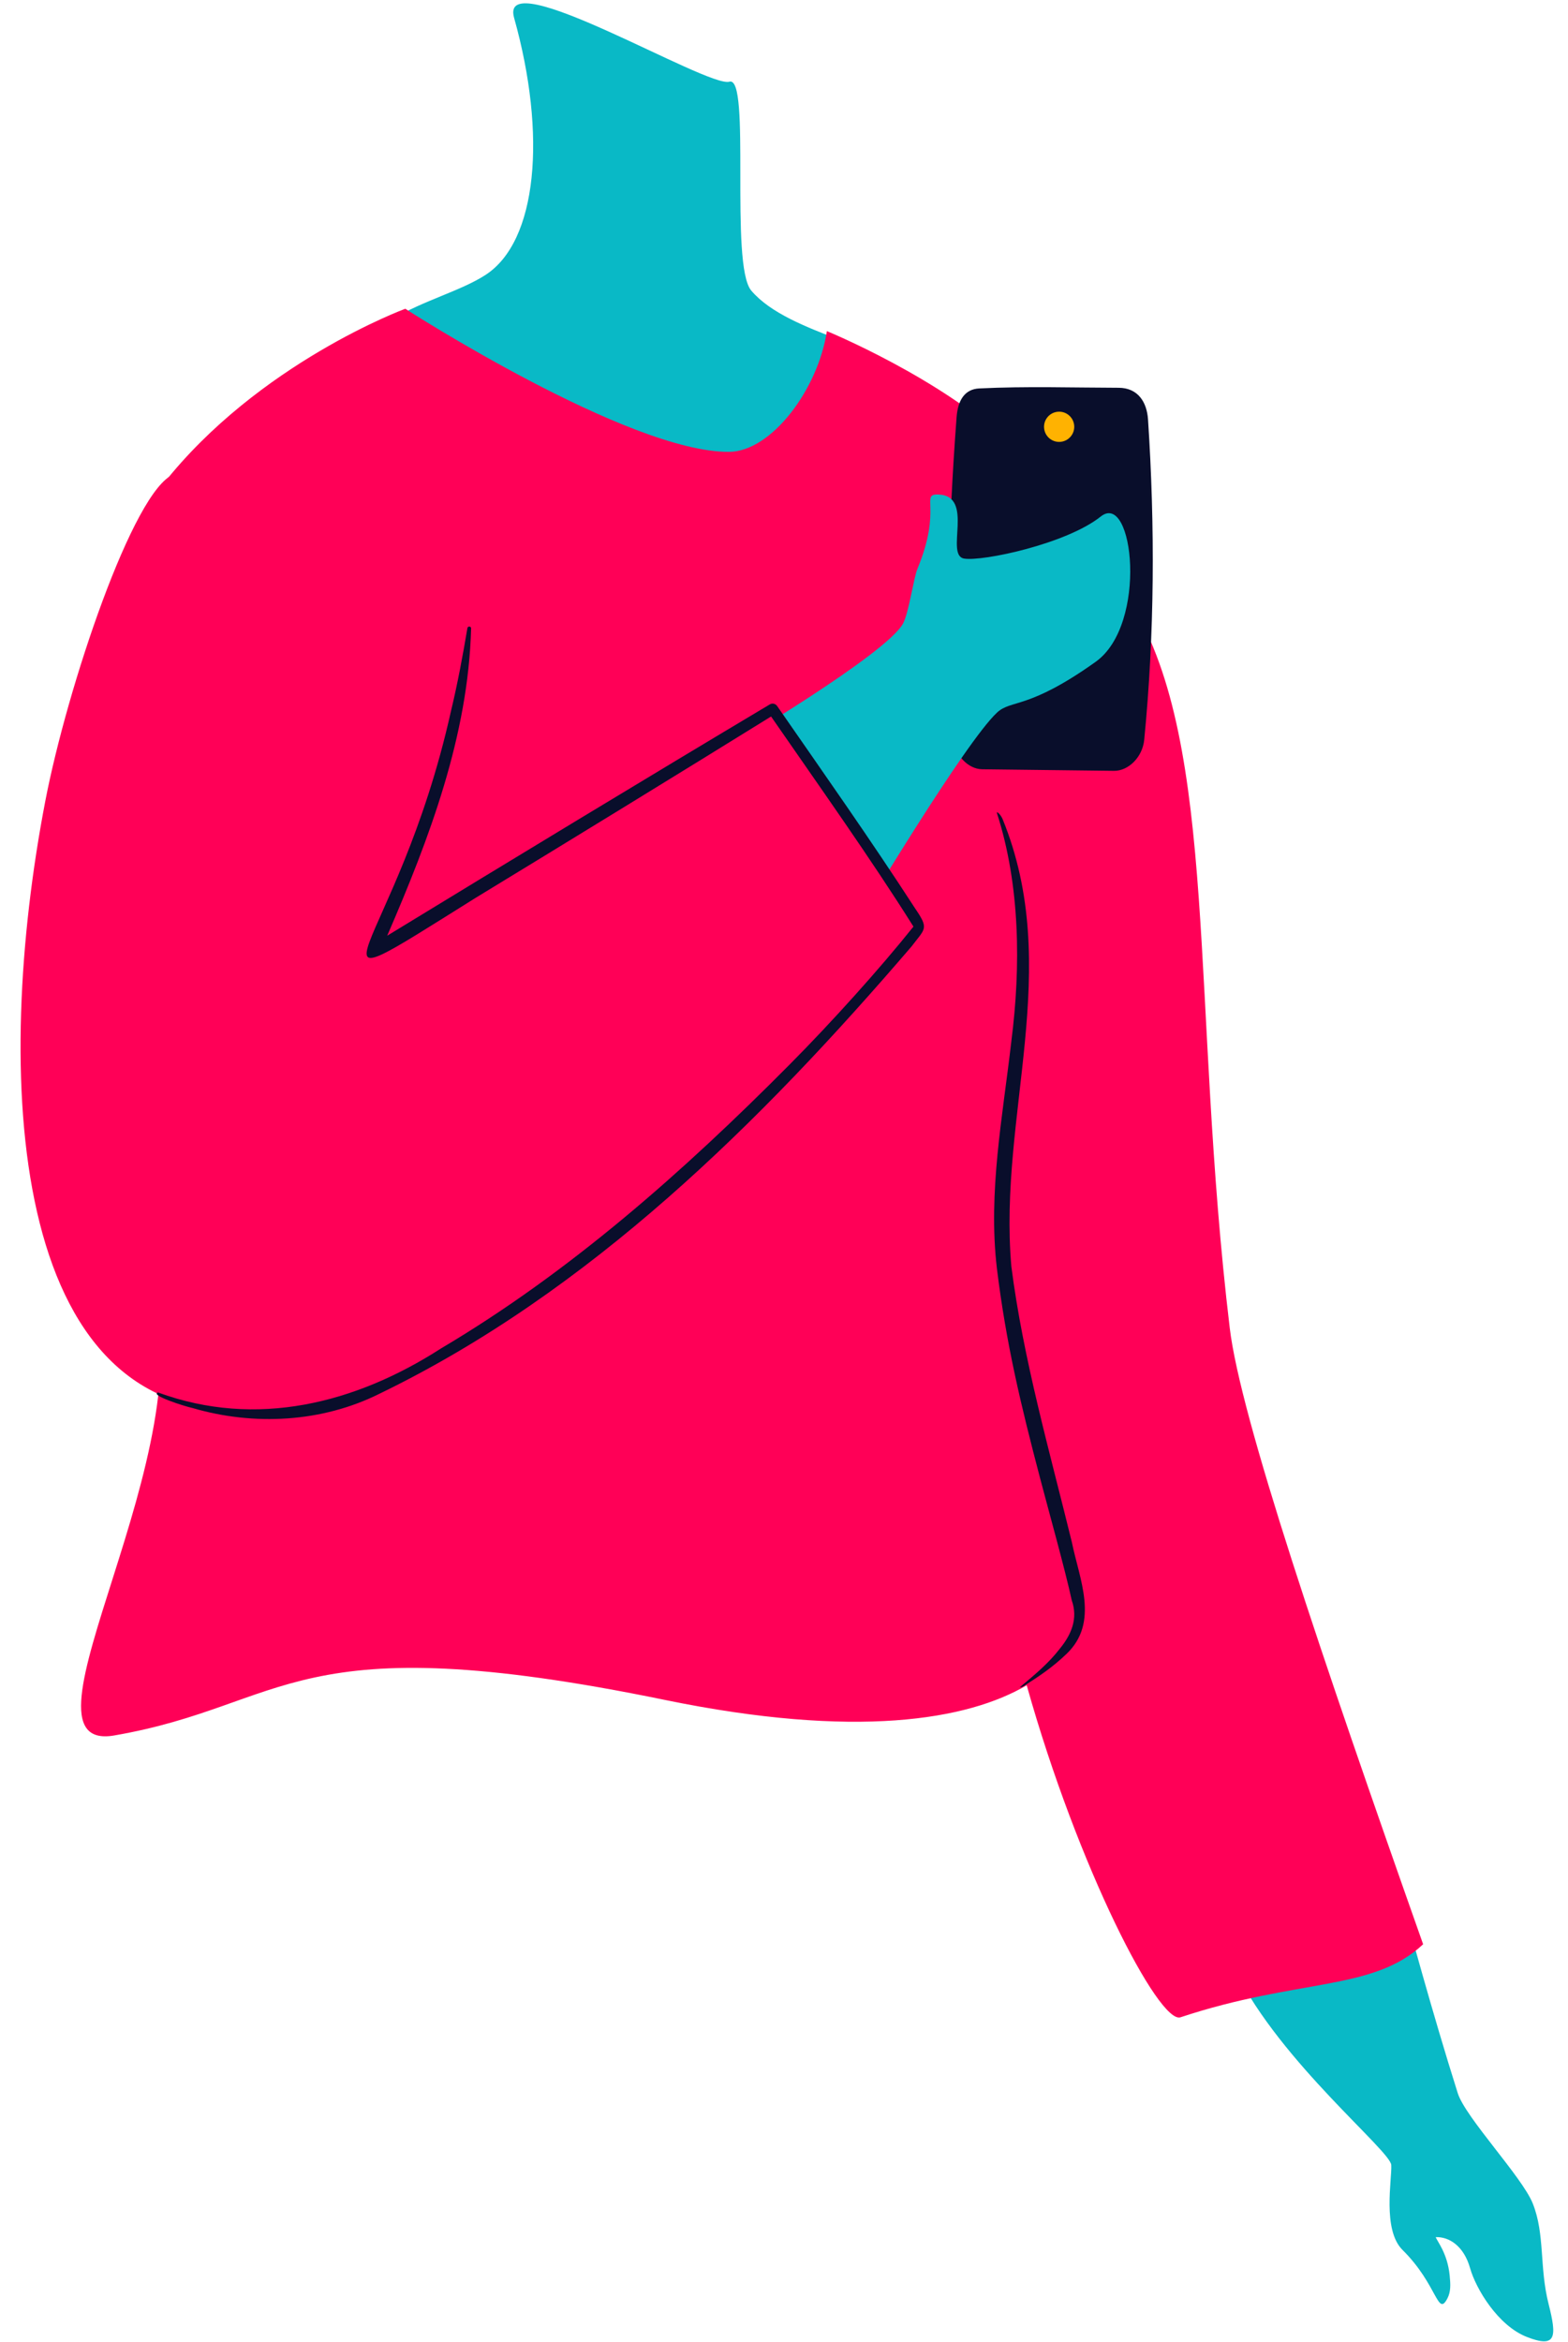
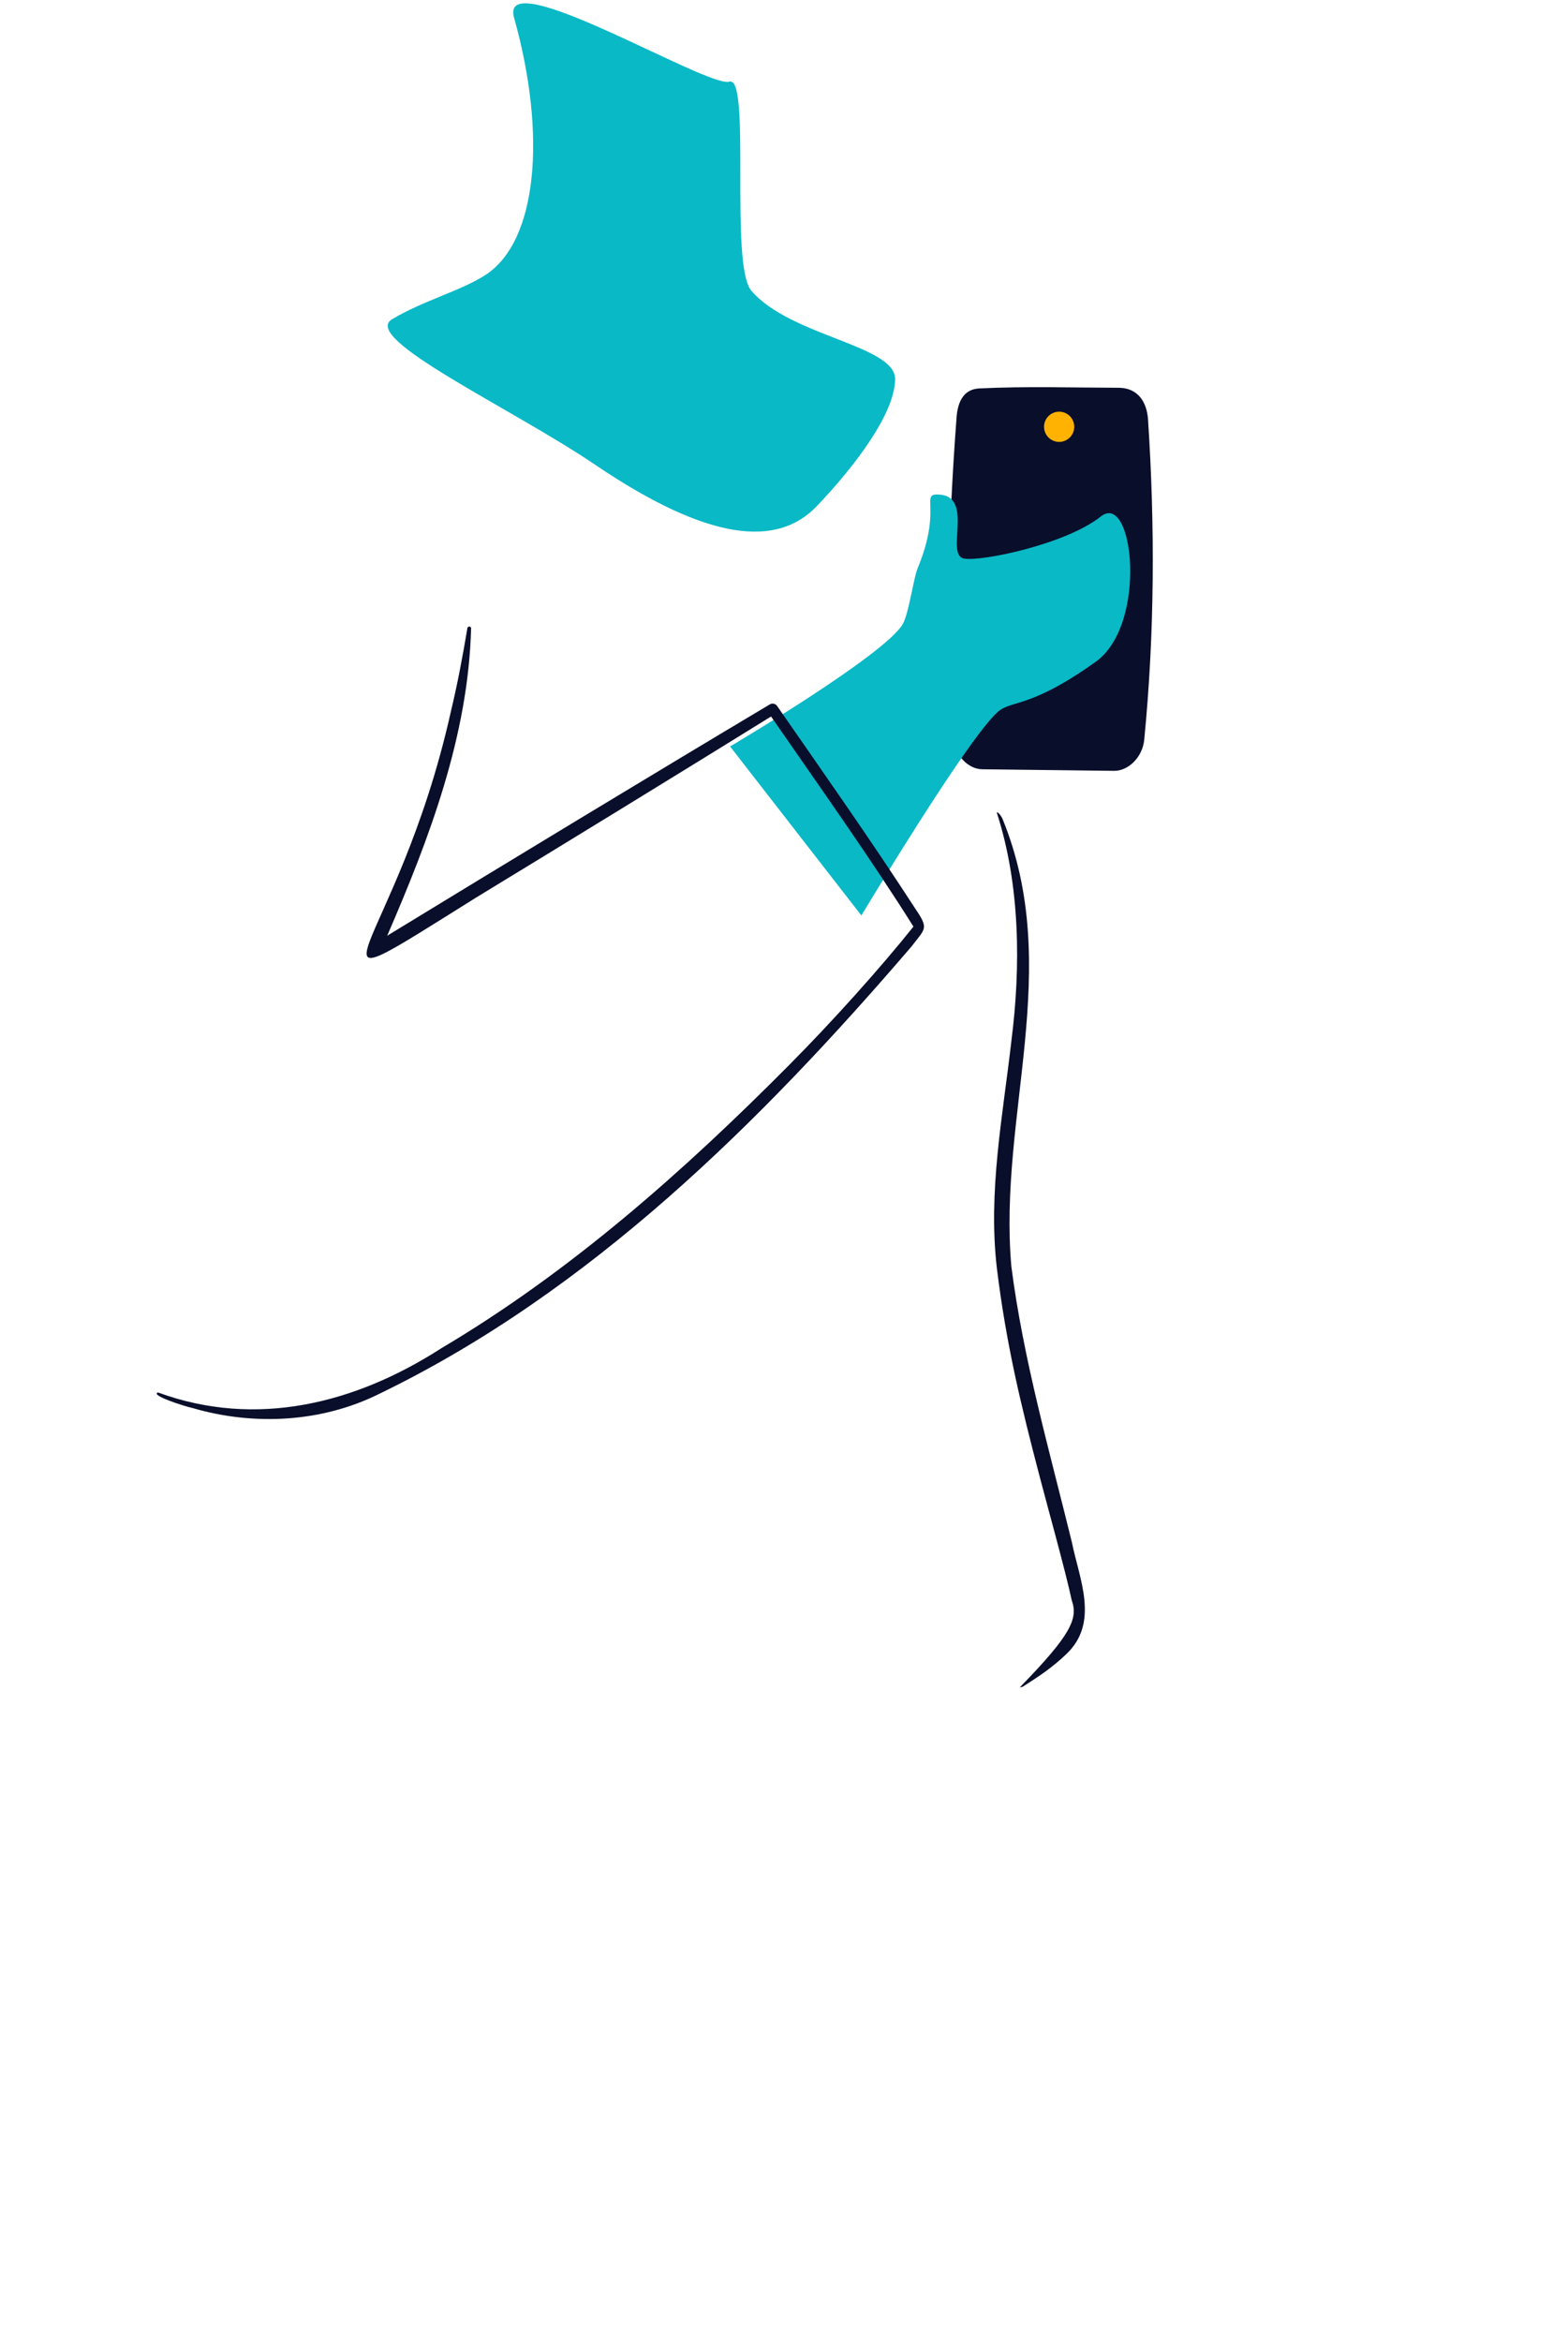
<svg xmlns="http://www.w3.org/2000/svg" width="380.103px" height="567.345px" viewBox="315.017 411.195 380.103 567.345" fill="none">
  <g id="Upper Body/Standing/Mobile Chat 1">
-     <path id="705:19468" fill-rule="evenodd" clip-rule="evenodd" d="M652.278 935.742C652.46 939.213 650.088 951.435 654.997 956.297C663.559 964.774 663.474 972.706 665.9 968.022C666.736 966.407 666.648 964.634 666.433 962.476C665.887 957.014 663.331 954.157 663.063 953.203C666.311 953.098 669.865 955.334 671.39 960.74C672.773 965.642 678.084 974.618 685.124 977.382C692.36 980.22 692.426 977.346 690.404 969.36C688.149 960.451 689.569 952.58 686.586 945.067C684.043 938.662 670.269 924.239 668.398 918.335C662.25 898.948 655.928 875.549 655.928 875.549C655.928 875.549 604.321 868.166 614.609 888.892C625.528 910.886 652.098 932.272 652.278 935.742" fill="#09B9C6" />
    <path id="705:19469" fill-rule="evenodd" clip-rule="evenodd" d="M432.656 477.84C426.6 481.727 417.795 483.936 410.054 488.543C402.314 493.151 439.091 510.117 459.21 523.743C487.213 542.708 503.578 543.671 512.973 533.863C522.367 524.055 532 511.226 532 503.025C532 494.824 506.499 492.637 497.133 481.6C491.83 475.351 497.133 429.415 491.83 430.987C486.528 432.559 435.815 401.882 439.633 415.491C447.588 443.84 445.312 469.718 432.656 477.84Z" fill="#09B9C6" />
-     <path id="Fill 7" fill-rule="evenodd" clip-rule="evenodd" d="M589.352 557.57C576.253 536.01 570.503 528.936 559.716 518.628C543.099 502.745 515.462 491.415 515.462 491.415C513.302 505.594 501.995 520.577 491.796 520.667C467.383 520.883 413.261 486 413.261 486C413.261 486 377.69 499.102 354.492 528.562C331.083 558.29 319.967 639.447 351.158 721.745C366.093 761.149 315.86 836.31 342.712 831.662C385.365 824.279 385.387 804.394 476.181 823.049C522.533 832.573 549.576 827.925 563.903 819.504C576.357 863.843 595.983 901.667 601.181 899.943C629.744 890.473 647.864 893.66 660 882.249C635.169 811.958 615.701 754.5 613.122 732.945C603.702 654.227 610.432 592.264 589.352 557.57Z" fill="#FF0057" />
    <g id="Mobile">
      <path id="Fill 9" fill-rule="evenodd" clip-rule="evenodd" d="M545.981 589.891C544.337 562.948 544.835 539.866 546.905 512.275C547.221 508.056 548.947 505.471 552.398 505.304C563.9 504.747 575.082 505.12 586.182 505.144C590.861 505.154 593.035 508.606 593.313 512.828C595.023 538.709 594.913 564.806 592.389 590.443C591.975 594.654 588.533 597.995 585.078 597.954C574.422 597.828 563.768 597.701 553.113 597.574C549.658 597.533 546.416 594.099 545.981 589.891" fill="#090E2B" />
      <path id="Fill 11" fill-rule="evenodd" clip-rule="evenodd" d="M572.249 518.228C570.245 518.495 568.404 517.086 568.138 515.082C567.87 513.079 569.278 511.238 571.282 510.97C573.287 510.704 575.128 512.112 575.395 514.116C575.662 516.12 574.254 517.96 572.249 518.228" fill="#FFB201" />
    </g>
    <path id="705:19474" fill-rule="evenodd" clip-rule="evenodd" d="M492 592.046C492 592.046 529.912 569.674 533.927 562.261C535.322 559.684 536.495 551.223 537.423 548.985C543.533 534.236 537.941 530.803 542.564 531.009C551.322 531.397 544.002 545.736 548.731 546.526C553.175 547.267 573.497 542.996 581.855 536.337C589.768 530.033 593.335 562.466 580.635 571.528C564.238 583.226 560.175 580.611 556.708 583.84C548.906 591.111 523.829 633 523.829 633L492 592.046Z" fill="#09B9C6" />
-     <path id="Fill 15" fill-rule="evenodd" clip-rule="evenodd" d="M375.714 752.934C434.685 750.168 538 635.591 538 635.591L502.758 582.821L405.553 641.927C405.553 641.927 426.417 589.065 426.84 578.484C427.105 571.868 382.566 516.477 357.124 526.125C347.367 529.825 331.305 577.686 325.995 605.296C313.34 671.115 316.742 755.698 375.714 752.934Z" fill="#FF0057" />
    <path id="Fill 1" fill-rule="evenodd" clip-rule="evenodd" d="M536.878 631.322C526.105 614.7 514.677 598.509 503.397 582.239C503.002 581.664 502.215 581.493 501.616 581.863C472.009 599.521 438.694 619.711 408.878 637.9C419.129 614.234 428.535 589.42 429.216 563.444C429.24 562.89 428.4 562.846 428.323 563.362C427.187 570.121 425.931 576.858 424.344 583.46C411.192 642.495 382.809 658.427 430.431 628.654C452.667 615.124 479.651 598.589 501.933 584.789C513.459 601.452 526.168 619.316 536.45 635.692C528.366 645.812 516.593 658.892 506.361 669.182C480.776 694.955 453.245 719.358 421.902 737.908C401.173 751.239 377.162 757.296 353.331 748.565C351.231 749.187 359.73 751.92 361.721 752.34C376.578 756.687 393.069 755.827 407.009 748.867C458.019 724.166 499.426 683.091 535.965 640.528C539.345 636.081 540.253 636.267 536.878 631.322" fill="#090E2B" />
-     <path id="Fill 19" fill-rule="evenodd" clip-rule="evenodd" d="M560.181 718.018C563.031 740.371 569.464 762.852 574.853 784.852C576.659 793.786 581.569 804.258 573.551 811.909C570.133 815.173 567.081 817.209 563.082 819.761C562.82 819.933 562.079 820.112 562.321 819.91C566.152 816.689 569.221 814.15 571.965 810.596C574.772 807.156 576.369 803.289 574.827 798.932C573.173 791.321 569.153 777.007 567.143 769.313C562.464 751.508 558.909 736.741 556.668 718.423C554.509 699.905 558.095 681.666 560.181 663.464C562.494 645.399 562.317 625.658 556.696 608.224C556.466 607.599 557.493 608.353 558.045 609.601C572.861 645.882 556.965 681.377 560.181 718.018Z" fill="#090E2B" />
+     <path id="Fill 19" fill-rule="evenodd" clip-rule="evenodd" d="M560.181 718.018C563.031 740.371 569.464 762.852 574.853 784.852C576.659 793.786 581.569 804.258 573.551 811.909C570.133 815.173 567.081 817.209 563.082 819.761C562.82 819.933 562.079 820.112 562.321 819.91C574.772 807.156 576.369 803.289 574.827 798.932C573.173 791.321 569.153 777.007 567.143 769.313C562.464 751.508 558.909 736.741 556.668 718.423C554.509 699.905 558.095 681.666 560.181 663.464C562.494 645.399 562.317 625.658 556.696 608.224C556.466 607.599 557.493 608.353 558.045 609.601C572.861 645.882 556.965 681.377 560.181 718.018Z" fill="#090E2B" />
  </g>
</svg>